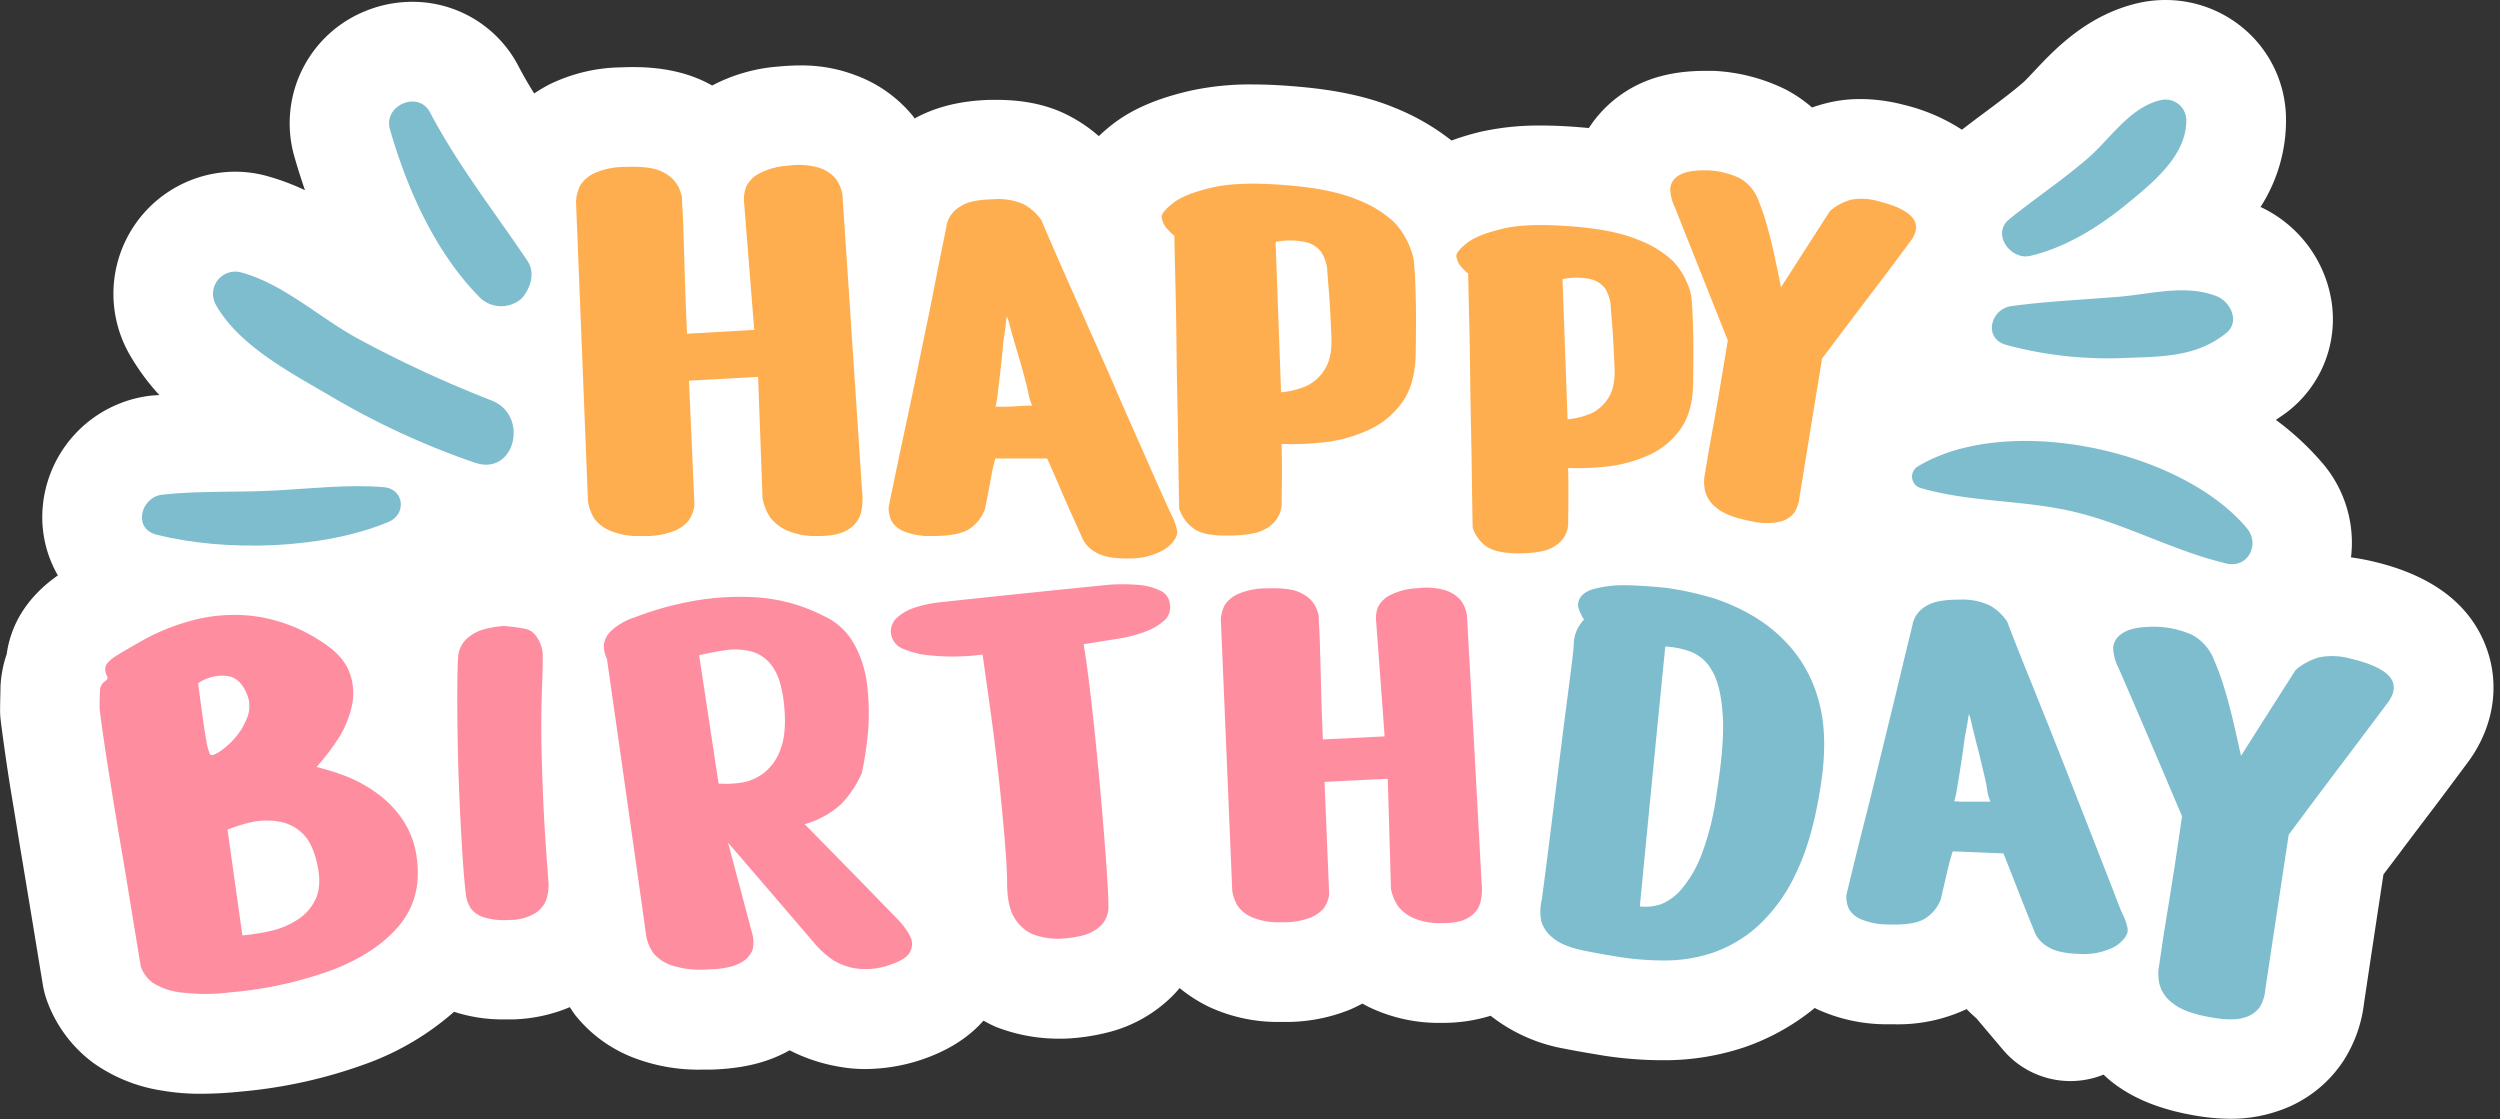
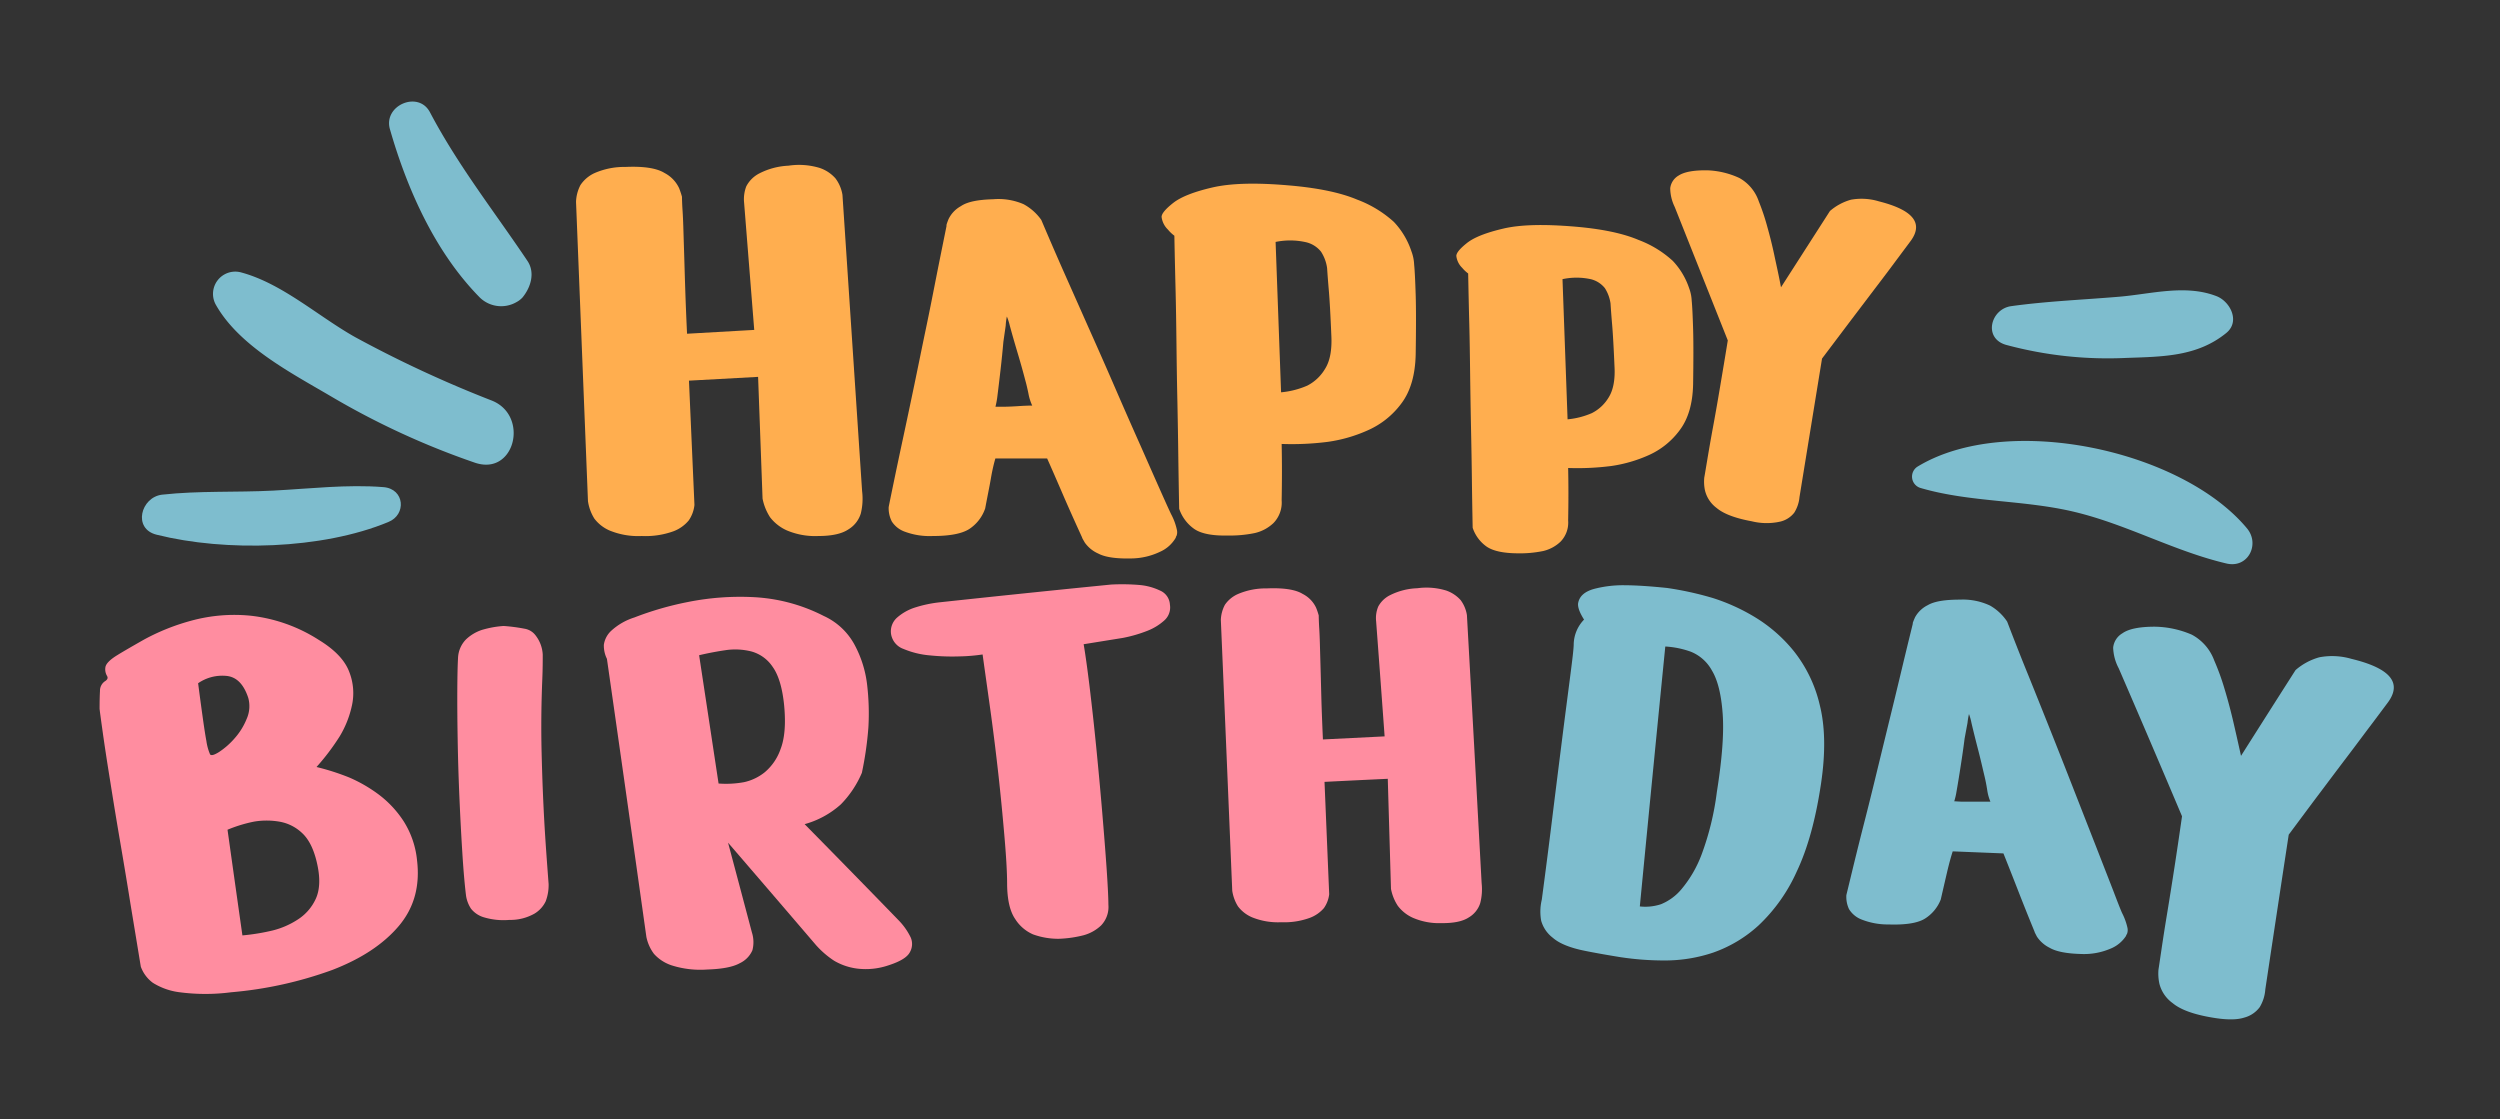
<svg xmlns="http://www.w3.org/2000/svg" height="251.4" preserveAspectRatio="xMidYMid meet" version="1.0" viewBox="0.0 -0.0 561.6 251.4" width="561.6" zoomAndPan="magnify">
  <rect x="0.0" y="-0.0" width="561.6" height="251.4" fill="#333333" stroke="none" />
  <g data-name="Layer 2">
    <g data-name="&lt;Layer&gt;">
      <g id="change1_1">
-         <path d="M558.51,145.42c-3.56-9.6-12-16.07-25.08-19.21a48.46,48.46,0,0,0-5.3-1A27.5,27.5,0,0,0,522,104.37a63,63,0,0,0-10.75-10.05c1-.68,2-1.33,3-2.13a26.25,26.25,0,0,0,9.48-24.64,28.27,28.27,0,0,0-15.92-21.06,36,36,0,0,0,5.72-19.74,26.76,26.76,0,0,0-10.32-21A27.24,27.24,0,0,0,486.44,0a27.52,27.52,0,0,0-6.26.72c-11.4,2.68-18.71,10.47-23.08,15.12C456,17,455,18.11,454.34,18.65c-2.54,2.19-5.56,4.43-8.48,6.61-1.68,1.24-3.4,2.54-5.13,3.88a41.85,41.85,0,0,0-13.09-5.6,39.09,39.09,0,0,0-9.73-1.29,31,31,0,0,0-7.52.9,33.05,33.05,0,0,0-3.34,1A29.71,29.71,0,0,0,400.93,20,40.89,40.89,0,0,0,385,15.92l-.6,0-.53,0h-.82c-7.5,0-13.59,1.68-18.61,5.14a27.39,27.39,0,0,0-7.52,7.7l-1.35-.12c-3.33-.29-6.41-.44-9.32-.44a60.12,60.12,0,0,0-13.5,1.37,57.81,57.81,0,0,0-6.68,2,51.34,51.34,0,0,0-12.5-7.25c-6-2.54-13.32-4.14-22.29-4.88-3.54-.31-6.8-.47-9.88-.47a62.64,62.64,0,0,0-14.1,1.43c-7.61,1.77-13.22,4.22-17.67,7.75-1,.79-1.93,1.6-2.79,2.43a33.46,33.46,0,0,0-6.48-4.46c-4.62-2.47-10.07-3.69-16.55-3.69h-1.25c-6.85.18-12.41,1.6-17.1,4.18-.12-.16-.23-.35-.36-.52a30,30,0,0,0-13-9.22A33.78,33.78,0,0,0,179.8,14.7c-1.53,0-3.15.08-4.82.24a38.12,38.12,0,0,0-15,4.27c-4.87-2.76-10.72-4.14-17.76-4.14q-1.25,0-2.58.06A37.76,37.76,0,0,0,123.35,19,34.13,34.13,0,0,0,120,21c-1.26-2-2.46-4.1-3.57-6.21A26.78,26.78,0,0,0,92.67.41a27.72,27.72,0,0,0-10.4,2,27.17,27.17,0,0,0-16.16,32.7c.74,2.61,1.55,5.14,2.4,7.61a53.92,53.92,0,0,0-8.69-3.22,26.84,26.84,0,0,0-7-.93A27.43,27.43,0,0,0,29,79.44a50.9,50.9,0,0,0,6.79,9.3c-.65.06-1.26.07-1.92.14A27.56,27.56,0,0,0,9.55,114.51,26.2,26.2,0,0,0,13,129.26c-8.09,5.66-10.79,12.48-11.49,17.67a25.93,25.93,0,0,0-1.4,7.39c0,1.24-.08,2.83-.09,5.12a18.82,18.82,0,0,0,.11,2.12c.07.66.33,2.7.81,6.12.43,3.12,1,7,1.77,11.59S4.18,188.38,5,193.2l2.22,13.41.42,2.56c.58,3.54,1.23,7.51,2,12.15a20.87,20.87,0,0,0,.94,3.55A30.18,30.18,0,0,0,21,238.8,36,36,0,0,0,36.48,245a49.2,49.2,0,0,0,8.76.7,87.45,87.45,0,0,0,9-.5,109.92,109.92,0,0,0,28.41-6.38A61.61,61.61,0,0,0,102,227.29,35.31,35.31,0,0,0,113.23,229l2,0A35.43,35.43,0,0,0,128,226.25c.44.65.85,1.31,1.33,1.92a31,31,0,0,0,14,9.8,40.51,40.51,0,0,0,14.37,2.31l2,0c7.21-.22,12.83-1.6,17.67-4.34a38.69,38.69,0,0,0,11.58,3.76,32.35,32.35,0,0,0,5.51.45,40.53,40.53,0,0,0,11.84-1.87c6.25-2,11.11-5,14.63-9a30.28,30.28,0,0,0,2.79,1.4,38.85,38.85,0,0,0,13.85,2.65h.48l1,0a47.5,47.5,0,0,0,10.61-1.62,31.31,31.31,0,0,0,13.08-7.36,25.36,25.36,0,0,0,2.25-2.39,32.83,32.83,0,0,0,6.71,4.27,36.65,36.65,0,0,0,16.22,3.33,38.25,38.25,0,0,0,15.38-2.78c.95-.41,1.86-.86,2.74-1.33l1.36.72a36.21,36.21,0,0,0,16.27,3.61H324a36.31,36.31,0,0,0,10.85-1.6,37.39,37.39,0,0,0,16.61,7.4c2.56.52,5.48,1,9,1.59a88.36,88.36,0,0,0,13.48,1,56.56,56.56,0,0,0,17.94-2.92,51.26,51.26,0,0,0,15.8-8.83c.11.06.21.14.33.2a37.42,37.42,0,0,0,15.36,3.47l2,0a36.27,36.27,0,0,0,16.41-3.41,27.45,27.45,0,0,0,2.13,2l6,7.09a19.83,19.83,0,0,0,22.63,5.63c.41.37.79.76,1.24,1.13,4.87,4.06,11.24,6.7,19.47,8.09a46.22,46.22,0,0,0,7.78.7,32.09,32.09,0,0,0,10.18-1.57,28.22,28.22,0,0,0,15.21-11.43,30.46,30.46,0,0,0,4.64-13q2.16-14.45,4.36-28.89L539,191.7q2.94-3.93,6.09-8.07t5.87-7.8l3.53-4.74.18-.24C560.22,163.09,561.64,153.82,558.51,145.42Z" fill="#fff" />
-       </g>
+         </g>
      <g id="change2_1">
        <path d="M29.3,203q-1-6.27-2.23-13.45T24.79,175.7q-1.07-6.62-1.7-11.11c-.42-3-.66-4.78-.72-5.36q0-2.46.09-4A2.56,2.56,0,0,1,23.63,153q.82-.53.39-1.2a2.9,2.9,0,0,1-.35-1.85c.07-.77.93-1.69,2.6-2.73,1.29-.8,3.36-2,6.2-3.61a48.84,48.84,0,0,1,10.46-4.17,36.66,36.66,0,0,1,13.52-1.11,35.58,35.58,0,0,1,15.18,5.43q5.33,3.25,6.8,7.11a13,13,0,0,1,.63,7.6,22.58,22.58,0,0,1-2.73,6.91,51.1,51.1,0,0,1-5.23,6.92,53.1,53.1,0,0,1,7.34,2.35,32.62,32.62,0,0,1,6.43,3.68,23.53,23.53,0,0,1,5.75,6.07,20,20,0,0,1,3.06,8.83q1.06,8.73-4.13,14.83t-14.93,9.84a88.12,88.12,0,0,1-22.67,5,44.81,44.81,0,0,1-11.61,0,14.77,14.77,0,0,1-6-2.12,7.79,7.79,0,0,1-2.71-3.63Q30.33,209.22,29.3,203Zm15.21-49.48c.39,3,.72,5.43,1,7.43s.54,3.83.85,5.49a11.84,11.84,0,0,0,.82,3c.24.36.91.19,2-.49a17.07,17.07,0,0,0,3.44-3,15,15,0,0,0,2.8-4.48,7,7,0,0,0,.34-4.73c-1-3-2.57-4.62-4.76-4.89A9.55,9.55,0,0,0,44.51,153.48Zm9.94,56.61A47,47,0,0,0,61.33,209a18.49,18.49,0,0,0,5.52-2.41,10.89,10.89,0,0,0,4.07-4.65q1.39-3,.35-7.77c-.69-3.22-1.82-5.55-3.37-7a9.79,9.79,0,0,0-5.23-2.61,17,17,0,0,0-5.56,0,31.61,31.61,0,0,0-6,1.83Q52.77,198.25,54.45,210.09Z" fill="#ff8da0" />
      </g>
      <g id="change2_2">
        <path d="M103.86,191.58q-.37-5.84-.66-12.52t-.39-13q-.11-6.3-.08-11.19t.16-7a6.31,6.31,0,0,1,1.78-4.22,9.49,9.49,0,0,1,3.57-2.14,22.09,22.09,0,0,1,4.9-.89,38.88,38.88,0,0,1,4.67.61,3.87,3.87,0,0,1,2.49,1.49,7.64,7.64,0,0,1,1.62,4.31c0,1.41,0,3.2-.09,5.4q-.36,8.53-.16,16.7c.13,5.44.33,10.39.57,14.84s.6,9.33,1,14.61a10.28,10.28,0,0,1-.65,3.88,6.47,6.47,0,0,1-2.51,2.77,11,11,0,0,1-5.66,1.42,15.41,15.41,0,0,1-5.8-.61,5.79,5.79,0,0,1-2.82-1.92,7.39,7.39,0,0,1-1.1-2.85Q104.22,197.41,103.86,191.58Z" fill="#ff8da0" />
      </g>
      <g id="change2_3">
        <path d="M136.34,148a6.61,6.61,0,0,1-.69-3.15,5.28,5.28,0,0,1,1.58-3.08,13.84,13.84,0,0,1,5.27-3.06,70.9,70.9,0,0,1,12.05-3.48,59.71,59.71,0,0,1,14.86-1.08,38.8,38.8,0,0,1,15.64,4.22,14.86,14.86,0,0,1,6.92,6.47,25,25,0,0,1,2.84,9.16,54.92,54.92,0,0,1,.27,9.35,76.06,76.06,0,0,1-1.47,10.26,22.81,22.81,0,0,1-4.73,7.09,20.21,20.21,0,0,1-8.13,4.44q10.6,10.75,21.1,21.58a14.57,14.57,0,0,1,2.75,3.91,3.72,3.72,0,0,1-.23,3.32c-.6,1.11-2.2,2.07-4.78,2.9a15.81,15.81,0,0,1-7.14.72,13.64,13.64,0,0,1-5.09-1.76,20.48,20.48,0,0,1-4.06-3.51q-9.83-11.49-19.75-23,2.69,10.08,5.36,20.17a7.15,7.15,0,0,1,.11,4,5.72,5.72,0,0,1-2.81,2.89c-1.52.86-4,1.33-7.33,1.43a21.31,21.31,0,0,1-7.9-.9,9.19,9.19,0,0,1-4.07-2.61,9.5,9.5,0,0,1-1.71-3.83Q140.82,179.26,136.34,148Zm20.71-.82q2.19,14.42,4.37,28.83a22.33,22.33,0,0,0,5.75-.31,11.27,11.27,0,0,0,4.61-2.21,11.91,11.91,0,0,0,3.59-5.28c.91-2.38,1.17-5.62.78-9.75-.39-3.92-1.26-6.81-2.57-8.64a8.43,8.43,0,0,0-4.8-3.48,14.85,14.85,0,0,0-5.89-.27Q159.82,146.53,157.05,147.19Z" fill="#ff8da0" />
      </g>
      <g id="change2_4">
        <path d="M215.66,147.45a49.5,49.5,0,0,1-6.74-.22,19.44,19.44,0,0,1-5.95-1.45,4.27,4.27,0,0,1-2.81-3.39,4.13,4.13,0,0,1,1.37-3.66,11.34,11.34,0,0,1,3.75-2.17,28.07,28.07,0,0,1,5.64-1.24q19.29-2.08,38.61-4a46.61,46.61,0,0,1,6.42.09,13.35,13.35,0,0,1,4.63,1.25,3.64,3.64,0,0,1,2.23,3.16,3.9,3.9,0,0,1-1.3,3.59,12.3,12.3,0,0,1-3.78,2.3,30.83,30.83,0,0,1-5.5,1.59l-8.8,1.42q.58,3.38,1.33,9.5c.49,4.1,1,8.61,1.49,13.56s.94,9.79,1.34,14.55.74,9,1,12.81.39,6.48.4,8.1a6,6,0,0,1-1.65,4.66,9.2,9.2,0,0,1-3.91,2.19,25.7,25.7,0,0,1-5.62.8,16.6,16.6,0,0,1-5.77-1,9,9,0,0,1-4-3.46q-1.73-2.53-1.8-7.67c0-3.05-.25-6.79-.63-11.19s-.82-9-1.34-13.67-1.07-9.1-1.62-13.14-1.21-8.62-1.92-13.74A39.89,39.89,0,0,1,215.66,147.45Z" fill="#ff8da0" />
      </g>
      <g id="change2_5">
        <path d="M274.25,139.27a7.75,7.75,0,0,1,.92-3.42,6.9,6.9,0,0,1,3-2.44,15.8,15.8,0,0,1,6.39-1.23c3.77-.16,6.48.25,8.09,1.25a6.61,6.61,0,0,1,3,3.09,15.76,15.76,0,0,1,.59,1.74c0,.09,0,1.07.12,3s.16,4.21.24,6.95.15,5.5.22,8.25.2,6,.36,9.65l13.86-.69q-.94-12.94-1.91-25.89a6.72,6.72,0,0,1,.48-3.28,6.1,6.1,0,0,1,2.65-2.55,14.8,14.8,0,0,1,6.14-1.56,15.16,15.16,0,0,1,6.45.51,7.71,7.71,0,0,1,3.27,2.16,7.58,7.58,0,0,1,1.41,3.37q1.68,30.08,3.3,60.16a12.56,12.56,0,0,1-.32,4.57,5.77,5.77,0,0,1-2.56,3.18c-1.35.89-3.4,1.31-6.16,1.28a14.73,14.73,0,0,1-6.45-1.22,8.69,8.69,0,0,1-3.34-2.67,10.4,10.4,0,0,1-1.53-3.81l-.72-24.72q-7.11.33-14.21.69l1.05,25.24A6.72,6.72,0,0,1,297.4,204a7.72,7.72,0,0,1-3.12,2.17,16.7,16.7,0,0,1-6.47,1,15.44,15.44,0,0,1-6.53-1.1,7.77,7.77,0,0,1-3.17-2.45,9.07,9.07,0,0,1-1.3-3.54Q275.55,169.65,274.25,139.27Z" fill="#ff8da0" />
      </g>
      <g id="change3_1">
        <path d="M402.94,146.24a33.64,33.64,0,0,0-8.84-7.68,43.69,43.69,0,0,0-9.33-4.22,72.4,72.4,0,0,0-10.29-2.26q-5.75-.6-9.51-.61a25.58,25.58,0,0,0-6.87.82c-2.07.57-3.26,1.6-3.57,3.11-.18.85.25,2.11,1.31,3.79a8.17,8.17,0,0,0-2.32,5.42c0,1.16-.33,3.73-.84,7.69s-1.14,8.76-1.85,14.4-1.45,11.53-2.21,17.7-1.52,12.06-2.27,17.69a11.51,11.51,0,0,0-.14,4.74,7.31,7.31,0,0,0,2.61,3.83q2.19,1.92,7.15,2.92,3.4.69,8,1.43a65.38,65.38,0,0,0,10,.75A33.92,33.92,0,0,0,384.82,214a29.6,29.6,0,0,0,10.26-6.15,37.86,37.86,0,0,0,8.55-12.09q3.69-7.76,5.47-19.9,1.51-10.28-.32-17.53A30.52,30.52,0,0,0,402.94,146.24Zm-34.57,57.38q2.82-29.19,5.72-58.39a20.23,20.23,0,0,1,5.76,1.18,9.42,9.42,0,0,1,4.72,4.22q1.94,3.21,2.41,9.7c.32,4.34-.13,10.21-1.31,17.61A62.4,62.4,0,0,1,382.23,192a26.6,26.6,0,0,1-4.55,7.8,11.78,11.78,0,0,1-4.55,3.32A11.22,11.22,0,0,1,368.37,203.62Z" fill="#7ebdce" />
      </g>
      <g id="change3_2">
        <path d="M476.71,205.11q-.46-1-2-5.06l-3.9-10-5-12.78q-2.67-6.84-5.32-13.49t-4.84-12.07q-2.22-5.43-4.76-12.07a11.45,11.45,0,0,0-3.84-3.6,14.32,14.32,0,0,0-6.75-1.34c-3.34,0-5.76.37-7.24,1.24a6.56,6.56,0,0,0-2.86,2.72c-.42.95-.59,1.42-.5,1.42q-1.5,6.1-2.7,11.14t-2.7,11.14q-1.49,6.1-3,12.32t-2.94,11.76c-.93,3.69-1.71,6.85-2.34,9.46l-1.25,5.16a6.48,6.48,0,0,0,.59,3.16,5.7,5.7,0,0,0,2.7,2.29,16.06,16.06,0,0,0,6.21,1.16c3.7.12,6.36-.28,8-1.22a8.87,8.87,0,0,0,3.7-4.38q.92-4,1.51-6.53c.41-1.7.8-3.13,1.18-4.29l5.7.23,5.69.23c.92,2.3,1.92,4.83,3,7.6s2.39,6.1,4,10c-.08-.09.09.27.52,1.09a7.3,7.3,0,0,0,2.86,2.51q2.2,1.29,7.25,1.4a15,15,0,0,0,6.29-1.15,7.5,7.5,0,0,0,3.61-2.9,1.22,1.22,0,0,1,.22-.44,2.42,2.42,0,0,0,.13-1.31A13.75,13.75,0,0,0,476.71,205.11Zm-37.25-27q.5-2.85,1-6.11c.34-2.16.63-4.19.87-6.11.22-1.16.43-2.33.65-3.49a16.57,16.57,0,0,1,.33-2,11.91,11.91,0,0,1,.56,2c.44,1.86.93,3.85,1.49,6s1,4.13,1.47,6.08c.22.93.41,1.92.58,3a10.31,10.31,0,0,0,.72,2.61c-.93,0-2,0-3.18,0s-2.28,0-3.3,0L439,180A15.33,15.33,0,0,0,439.46,178.12Z" fill="#7ebdce" />
      </g>
      <g id="change3_3">
        <path d="M528.21,148a15.45,15.45,0,0,0-7.18-.35,13.7,13.7,0,0,0-5.36,2.88q-6.15,9.63-12.25,19.27-1-4.54-1.82-8.05c-.55-2.32-1.18-4.69-1.91-7.1a53.59,53.59,0,0,0-2.29-6.29,10.74,10.74,0,0,0-5.06-5.8,21.78,21.78,0,0,0-8.29-1.78c-3.49,0-5.9.51-7.25,1.47a4.23,4.23,0,0,0-2.1,3.23,10.61,10.61,0,0,0,1.25,4.65q7.19,16.6,14.22,33.24-.94,6.56-1.71,11.55t-1.58,9.95c-.55,3.31-1,6.21-1.36,8.67s-.58,3.91-.64,4.28a10.68,10.68,0,0,0,.21,3.18,7.69,7.69,0,0,0,3,4.36q2.64,2.19,8.89,3.23,4.69.8,7.17,0a6.32,6.32,0,0,0,3.47-2.34,8.9,8.9,0,0,0,1.26-4q2.61-17.37,5.26-34.75c2.57-3.45,4.85-6.53,6.86-9.2s4.06-5.41,6.19-8.21,4-5.34,5.74-7.63l3.53-4.72Q541.24,151.14,528.21,148Z" fill="#7ebdce" />
      </g>
      <g id="change4_1">
        <path d="M129.4,45.34a8.74,8.74,0,0,1,1-3.78,7.62,7.62,0,0,1,3.21-2.7,16.73,16.73,0,0,1,6.91-1.36c4.08-.18,7,.27,8.76,1.36a7.34,7.34,0,0,1,3.28,3.42,19.59,19.59,0,0,1,.64,1.92c0,.1,0,1.19.14,3.28s.19,4.65.29,7.69.18,6.08.28,9.12.23,6.6.43,10.68l15.09-.86-2.28-28.63a8,8,0,0,1,.5-3.63A6.77,6.77,0,0,1,170.49,39a15.87,15.87,0,0,1,6.63-1.78,16,16,0,0,1,7,.5,8.23,8.23,0,0,1,3.56,2.35,8.36,8.36,0,0,1,1.57,3.7l4.41,66.53a14,14,0,0,1-.29,5.06,6.32,6.32,0,0,1-2.77,3.55q-2.21,1.5-6.77,1.5a16.25,16.25,0,0,1-7.12-1.28,9.81,9.81,0,0,1-3.71-2.92,11.81,11.81,0,0,1-1.7-4.21l-1-27.34-15.53.85L156,113.43a7.41,7.41,0,0,1-1.29,3.49,8.2,8.2,0,0,1-3.41,2.42,18.46,18.46,0,0,1-7.13,1.07A16.89,16.89,0,0,1,137,119.2a8.56,8.56,0,0,1-3.49-2.71,10.17,10.17,0,0,1-1.43-3.92Z" fill="#ffae4f" />
      </g>
      <g id="change4_2">
        <path d="M213.08,49.22a6.62,6.62,0,0,1,2.77-2.91c1.46-1,3.88-1.46,7.23-1.55a14.22,14.22,0,0,1,6.84,1.1,11.62,11.62,0,0,1,4,3.55q2.85,6.71,5.29,12.2t5.42,12.2q3,6.7,6,13.62t5.68,12.91q2.64,6,4.45,10.06t2.32,5.11a13.28,13.28,0,0,1,1.29,3.48,2.4,2.4,0,0,1-.06,1.35,1.11,1.11,0,0,0-.19.46,7.67,7.67,0,0,1-3.55,3.16,15.31,15.31,0,0,1-6.39,1.49c-3.44.08-5.94-.28-7.49-1.11a7.31,7.31,0,0,1-3-2.45c-.47-.81-.67-1.18-.58-1.09q-2.72-5.94-4.52-10.13c-1.21-2.8-2.32-5.36-3.36-7.68H223.6c-.35,1.2-.7,2.68-1,4.45s-.77,4-1.29,6.78a9,9,0,0,1-3.61,4.64q-2.46,1.55-8.14,1.55a16,16,0,0,1-6.38-1,5.75,5.75,0,0,1-2.84-2.26,6.57,6.57,0,0,1-.71-3.23c.16-.85.53-2.64,1.09-5.35s1.25-6,2.07-9.81,1.68-7.89,2.58-12.2S207.12,78,208,73.81s1.63-8.06,2.32-11.56,1.47-7.33,2.32-11.55C212.54,50.7,212.69,50.2,213.08,49.22Zm13.1,21.88a14,14,0,0,0-.26,2.06l-.52,3.62q-.26,3-.64,6.32T224,89.43a19.29,19.29,0,0,1-.38,1.94h1.67c1,0,2.15-.05,3.36-.13s2.28-.13,3.23-.13a10.62,10.62,0,0,1-.84-2.65c-.22-1.07-.45-2.08-.71-3q-.78-3-1.74-6.2t-1.74-6.07A13.09,13.09,0,0,0,226.18,71.1Z" fill="#ffae4f" />
      </g>
      <g id="change4_3">
        <path d="M268.3,118.84a9.05,9.05,0,0,1-3.41-4.56q-.13-6.68-.2-12.12t-.2-12c-.1-4.36-.16-8.72-.21-13.08s-.11-8.35-.2-12-.19-7.68-.27-12.13a7.69,7.69,0,0,1-1.43-1.36,4.76,4.76,0,0,1-1.44-2.86c0-.73.87-1.77,2.59-3.13s4.65-2.52,8.79-3.48,9.83-1.11,17.09-.48q9.81.82,15.46,3.2a25.64,25.64,0,0,1,8.24,5,17.67,17.67,0,0,1,3.95,6.61,9.52,9.52,0,0,1,.61,2.93c.14,1.41.25,3.71.35,6.88s.09,7.63,0,13.35q-.15,6.94-3.2,11a18.81,18.81,0,0,1-7.57,6.06,33.08,33.08,0,0,1-8.92,2.58,63.64,63.64,0,0,1-10.42.48q.13,5.86,0,12.67a6.59,6.59,0,0,1-1.84,5.1,9,9,0,0,1-4.22,2.25,27.4,27.4,0,0,1-6.06.55Q270.61,120.41,268.3,118.84Zm18.25-64.49,1.23,33.78a19.16,19.16,0,0,0,5.86-1.49,9.83,9.83,0,0,0,4-3.75q1.69-2.65,1.43-7.56-.27-6.54-.54-9.81c-.19-2.17-.32-3.94-.41-5.31a9.05,9.05,0,0,0-1.37-3.68,6.11,6.11,0,0,0-3.33-2.11A16.17,16.17,0,0,0,286.55,54.35Z" fill="#ffae4f" />
      </g>
      <g id="change4_4">
        <path d="M334,122.82a8.41,8.41,0,0,1-3.18-4.26c-.08-4.14-.14-7.91-.18-11.29s-.11-7.11-.19-11.17-.15-8.13-.2-12.19-.1-7.78-.19-11.17-.17-7.15-.25-11.3a7.9,7.9,0,0,1-1.34-1.27,4.43,4.43,0,0,1-1.32-2.67c0-.68.8-1.65,2.4-2.92s4.34-2.34,8.2-3.24,9.16-1,15.93-.44q9.13.76,14.4,3a23.67,23.67,0,0,1,7.69,4.7,16.5,16.5,0,0,1,3.68,6.15,9.06,9.06,0,0,1,.57,2.74c.13,1.31.23,3.45.32,6.41s.08,7.11,0,12.44q-.14,6.48-3,10.28a17.49,17.49,0,0,1-7.05,5.66,31.47,31.47,0,0,1-8.31,2.4,59.84,59.84,0,0,1-9.71.45q.12,5.46,0,11.81a6.13,6.13,0,0,1-1.72,4.75,8.42,8.42,0,0,1-3.93,2.1,25.88,25.88,0,0,1-5.65.51C337.77,124.28,335.45,123.79,334,122.82Zm17-60.11,1.14,31.49a17.77,17.77,0,0,0,5.46-1.4,9.25,9.25,0,0,0,3.75-3.49c1.05-1.66,1.5-4,1.33-7q-.26-6.09-.51-9.14c-.17-2-.3-3.68-.38-5a8.66,8.66,0,0,0-1.27-3.44,5.8,5.8,0,0,0-3.11-2A15,15,0,0,0,351,62.71Z" fill="#ffae4f" />
      </g>
      <g id="change4_5">
        <path d="M383.53,38.26A18.6,18.6,0,0,1,390.76,40a9.49,9.49,0,0,1,4.34,5.25A49.39,49.39,0,0,1,397,50.92c.61,2.16,1.14,4.3,1.58,6.39s1,4.51,1.5,7.23l11-17.14a12.21,12.21,0,0,1,4.73-2.54,13.42,13.42,0,0,1,6.3.38q11.4,2.88,7.17,8.8l-3.14,4.21q-2.26,3.06-5.12,6.8l-5.55,7.32-6.17,8.18-5.06,31.1a7.91,7.91,0,0,1-1.18,3.52,5.61,5.61,0,0,1-3.13,2,13.94,13.94,0,0,1-6.42-.07c-3.72-.68-6.36-1.69-7.9-3a6.91,6.91,0,0,1-2.62-4,9.51,9.51,0,0,1-.14-2.84c.07-.34.28-1.61.65-3.83s.81-4.78,1.36-7.75,1.06-5.92,1.56-8.9,1.08-6.4,1.71-10.31l-11.93-30a9.73,9.73,0,0,1-1-4.19,3.81,3.81,0,0,1,1.91-2.86C378.35,38.62,380.47,38.22,383.53,38.26Z" fill="#ffae4f" />
      </g>
      <g id="change3_4">
        <path d="M110.52,90A265.91,265.91,0,0,1,79.74,75.71C71.38,71,63.36,63.64,54.07,61.17a5,5,0,0,0-5.59,7.28c5.2,9.23,16.8,15.26,25.71,20.49a176.13,176.13,0,0,0,32.49,15C115.66,107,118.94,93.4,110.52,90Z" fill="#7ebdce" />
      </g>
      <g id="change3_5">
        <path d="M118.48,58.6C111,47.46,102.87,37.16,96.58,25.21c-2.6-4.93-10.48-1.54-9,3.77,3.88,13.55,10.17,27.67,20.19,37.84A6.88,6.88,0,0,0,116,67.88a5.13,5.13,0,0,0,1.38-1.06C119.23,64.56,120.27,61.26,118.48,58.6Z" fill="#7ebdce" />
      </g>
      <g id="change3_6">
        <path d="M86.16,109.43c-8.12-.66-16.66.36-24.8.78-8.31.43-16.67,0-24.94.91-4.8.56-6.67,7.68-1.22,9,15.47,3.88,37.16,3.31,52-2.84C91.38,115.62,90.89,109.82,86.16,109.43Z" fill="#7ebdce" />
      </g>
      <g id="change3_7">
        <path d="M504.77,118.7c-14.72-17.69-53.9-26.09-74-13.89a2.66,2.66,0,0,0,.63,4.8c11.18,3.29,23.39,2.64,34.85,5.44,11.72,2.85,22.25,8.8,33.93,11.54C505,127.71,507.73,122.26,504.77,118.7Z" fill="#7ebdce" />
      </g>
      <g id="change3_8">
        <path d="M497.92,66.53c-7-2.71-14.65-.48-21.92.13-8.07.68-16.15,1-24.18,2.11-4.64.62-6.38,7.21-1.18,8.7a87.67,87.67,0,0,0,27.08,2.93c8.17-.28,15.88-.3,22.38-5.59C503.3,72.22,501,67.73,497.92,66.53Z" fill="#7ebdce" />
      </g>
      <g id="change3_9">
-         <path d="M485.3,22.52c-6.86,1.6-11.23,8.66-16.35,13.09-5.65,4.88-11.87,9-17.64,13.68-4,3.29.39,9.22,4.77,8.19,8-1.9,15.35-6.46,21.66-11.63C483.46,41.16,491.2,35,491.13,27A4.66,4.66,0,0,0,485.3,22.52Z" fill="#7ebdce" />
-       </g>
+         </g>
    </g>
  </g>
</svg>